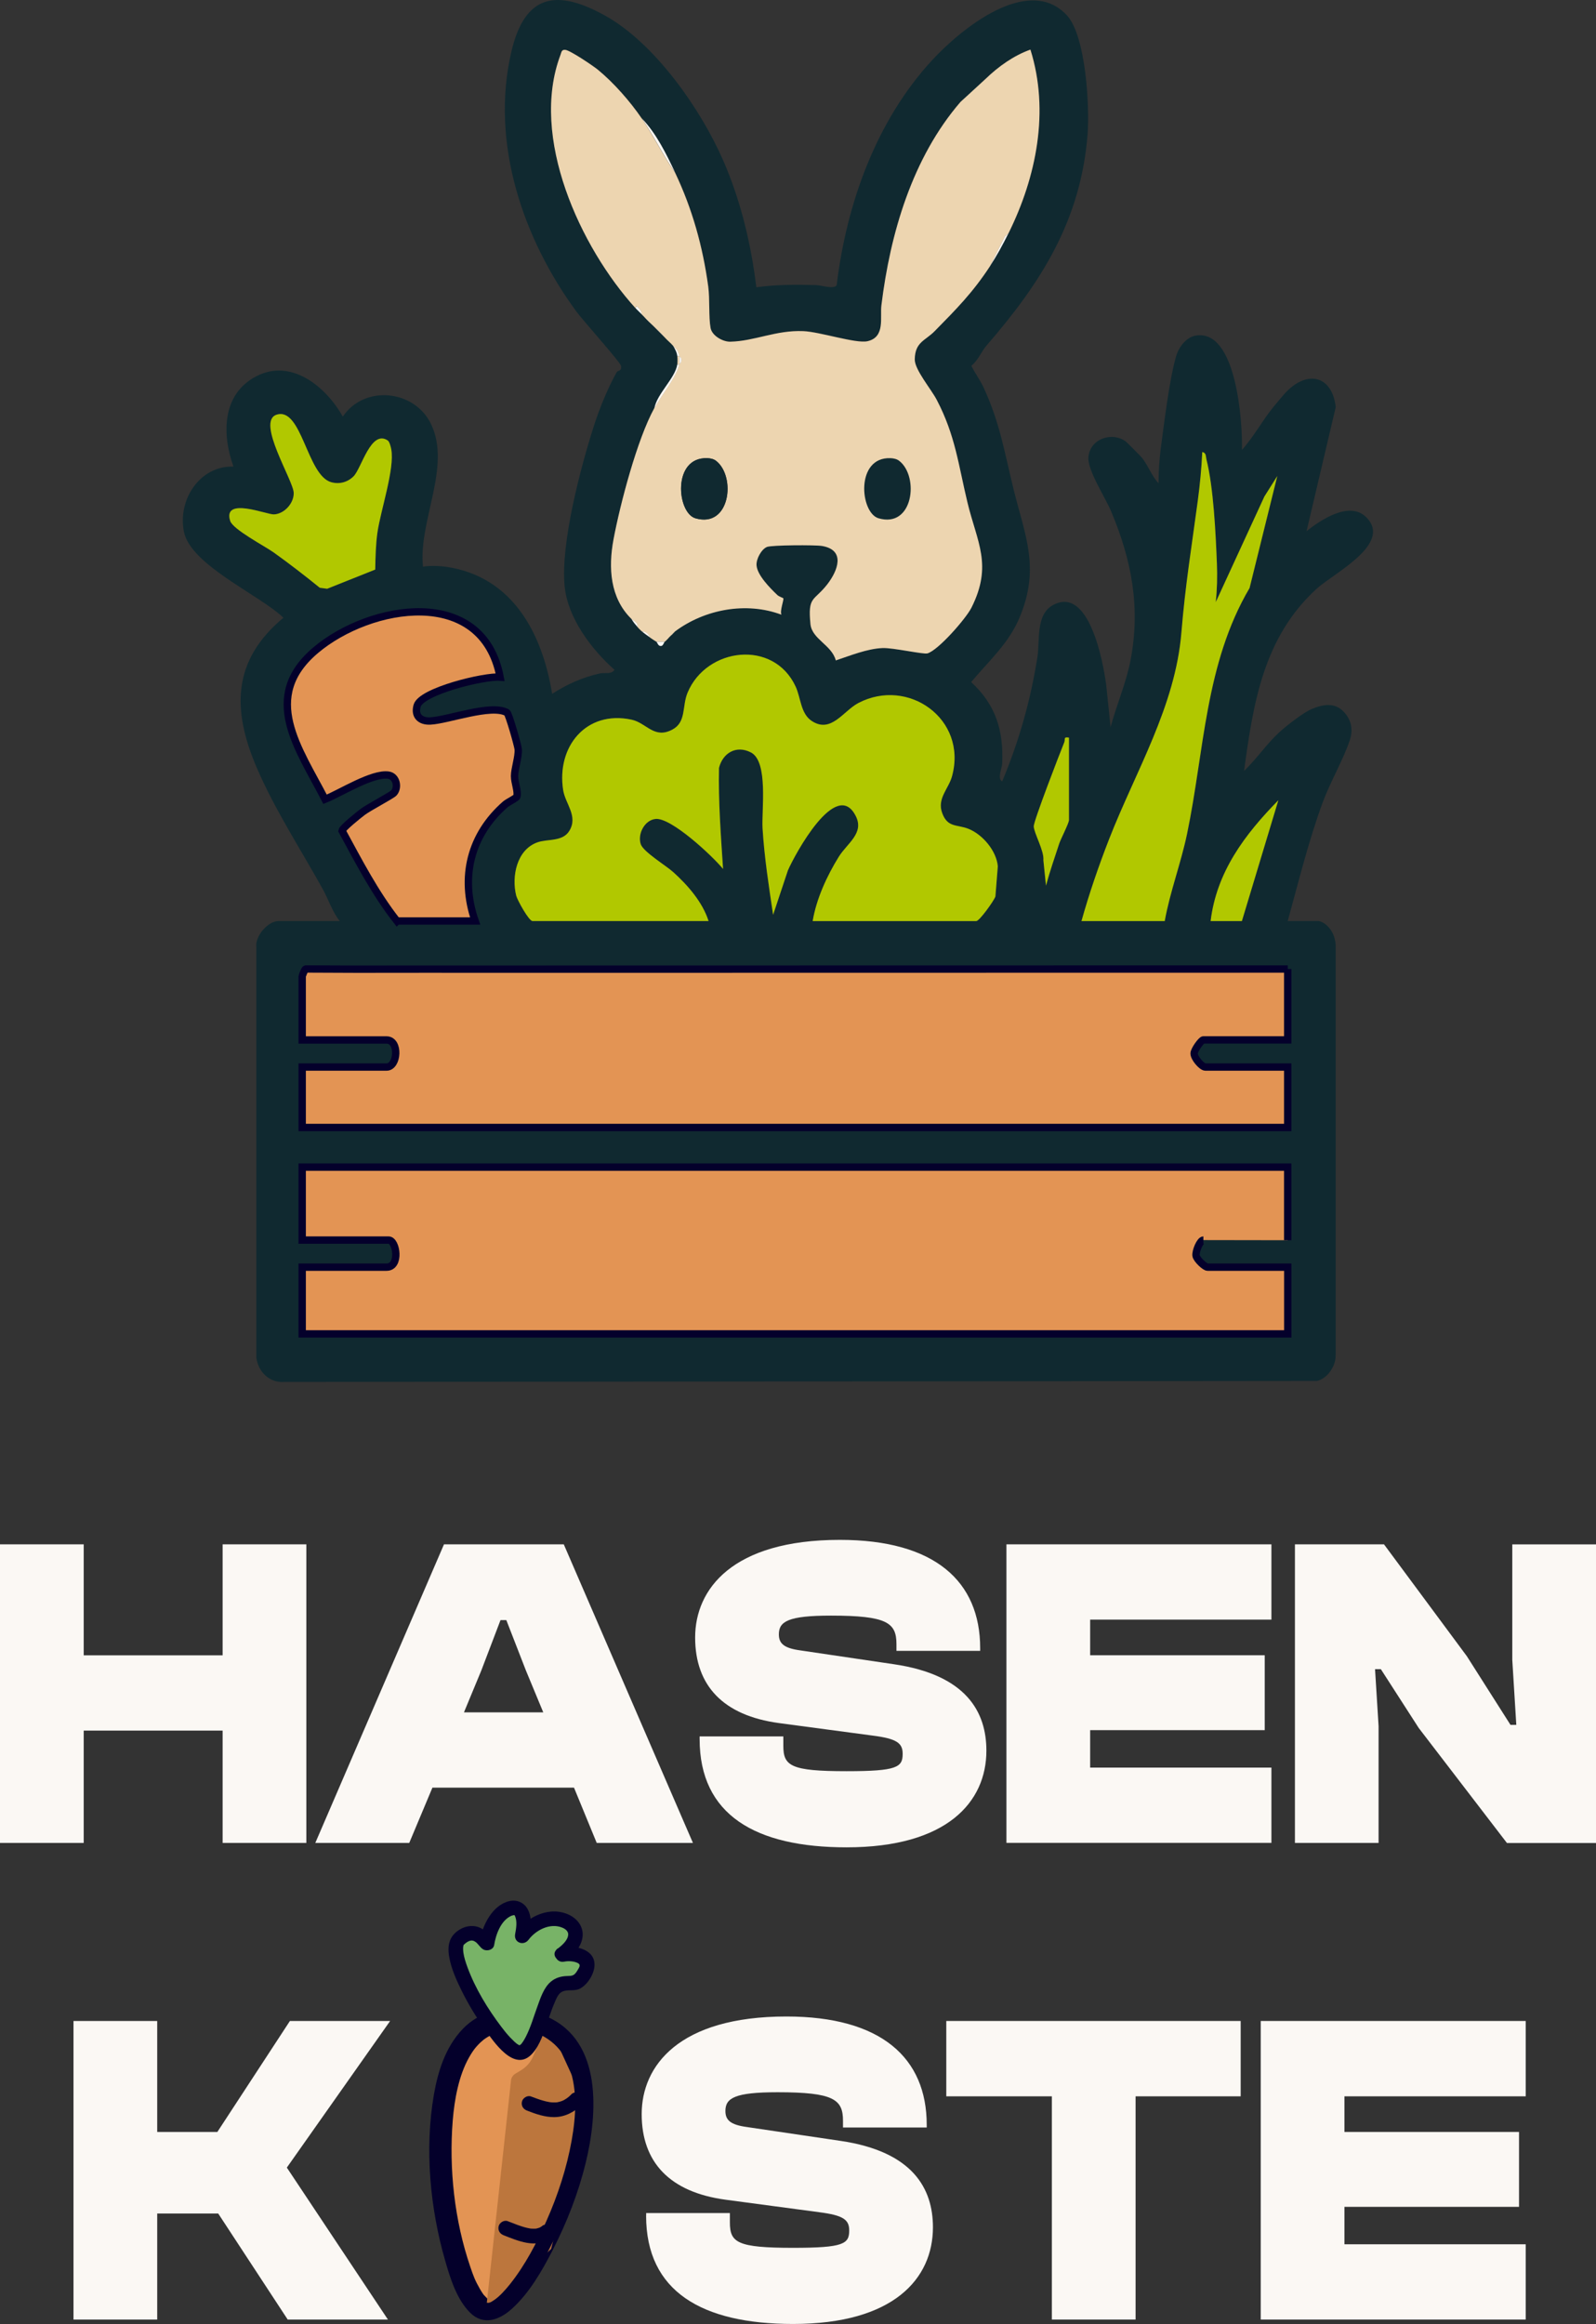
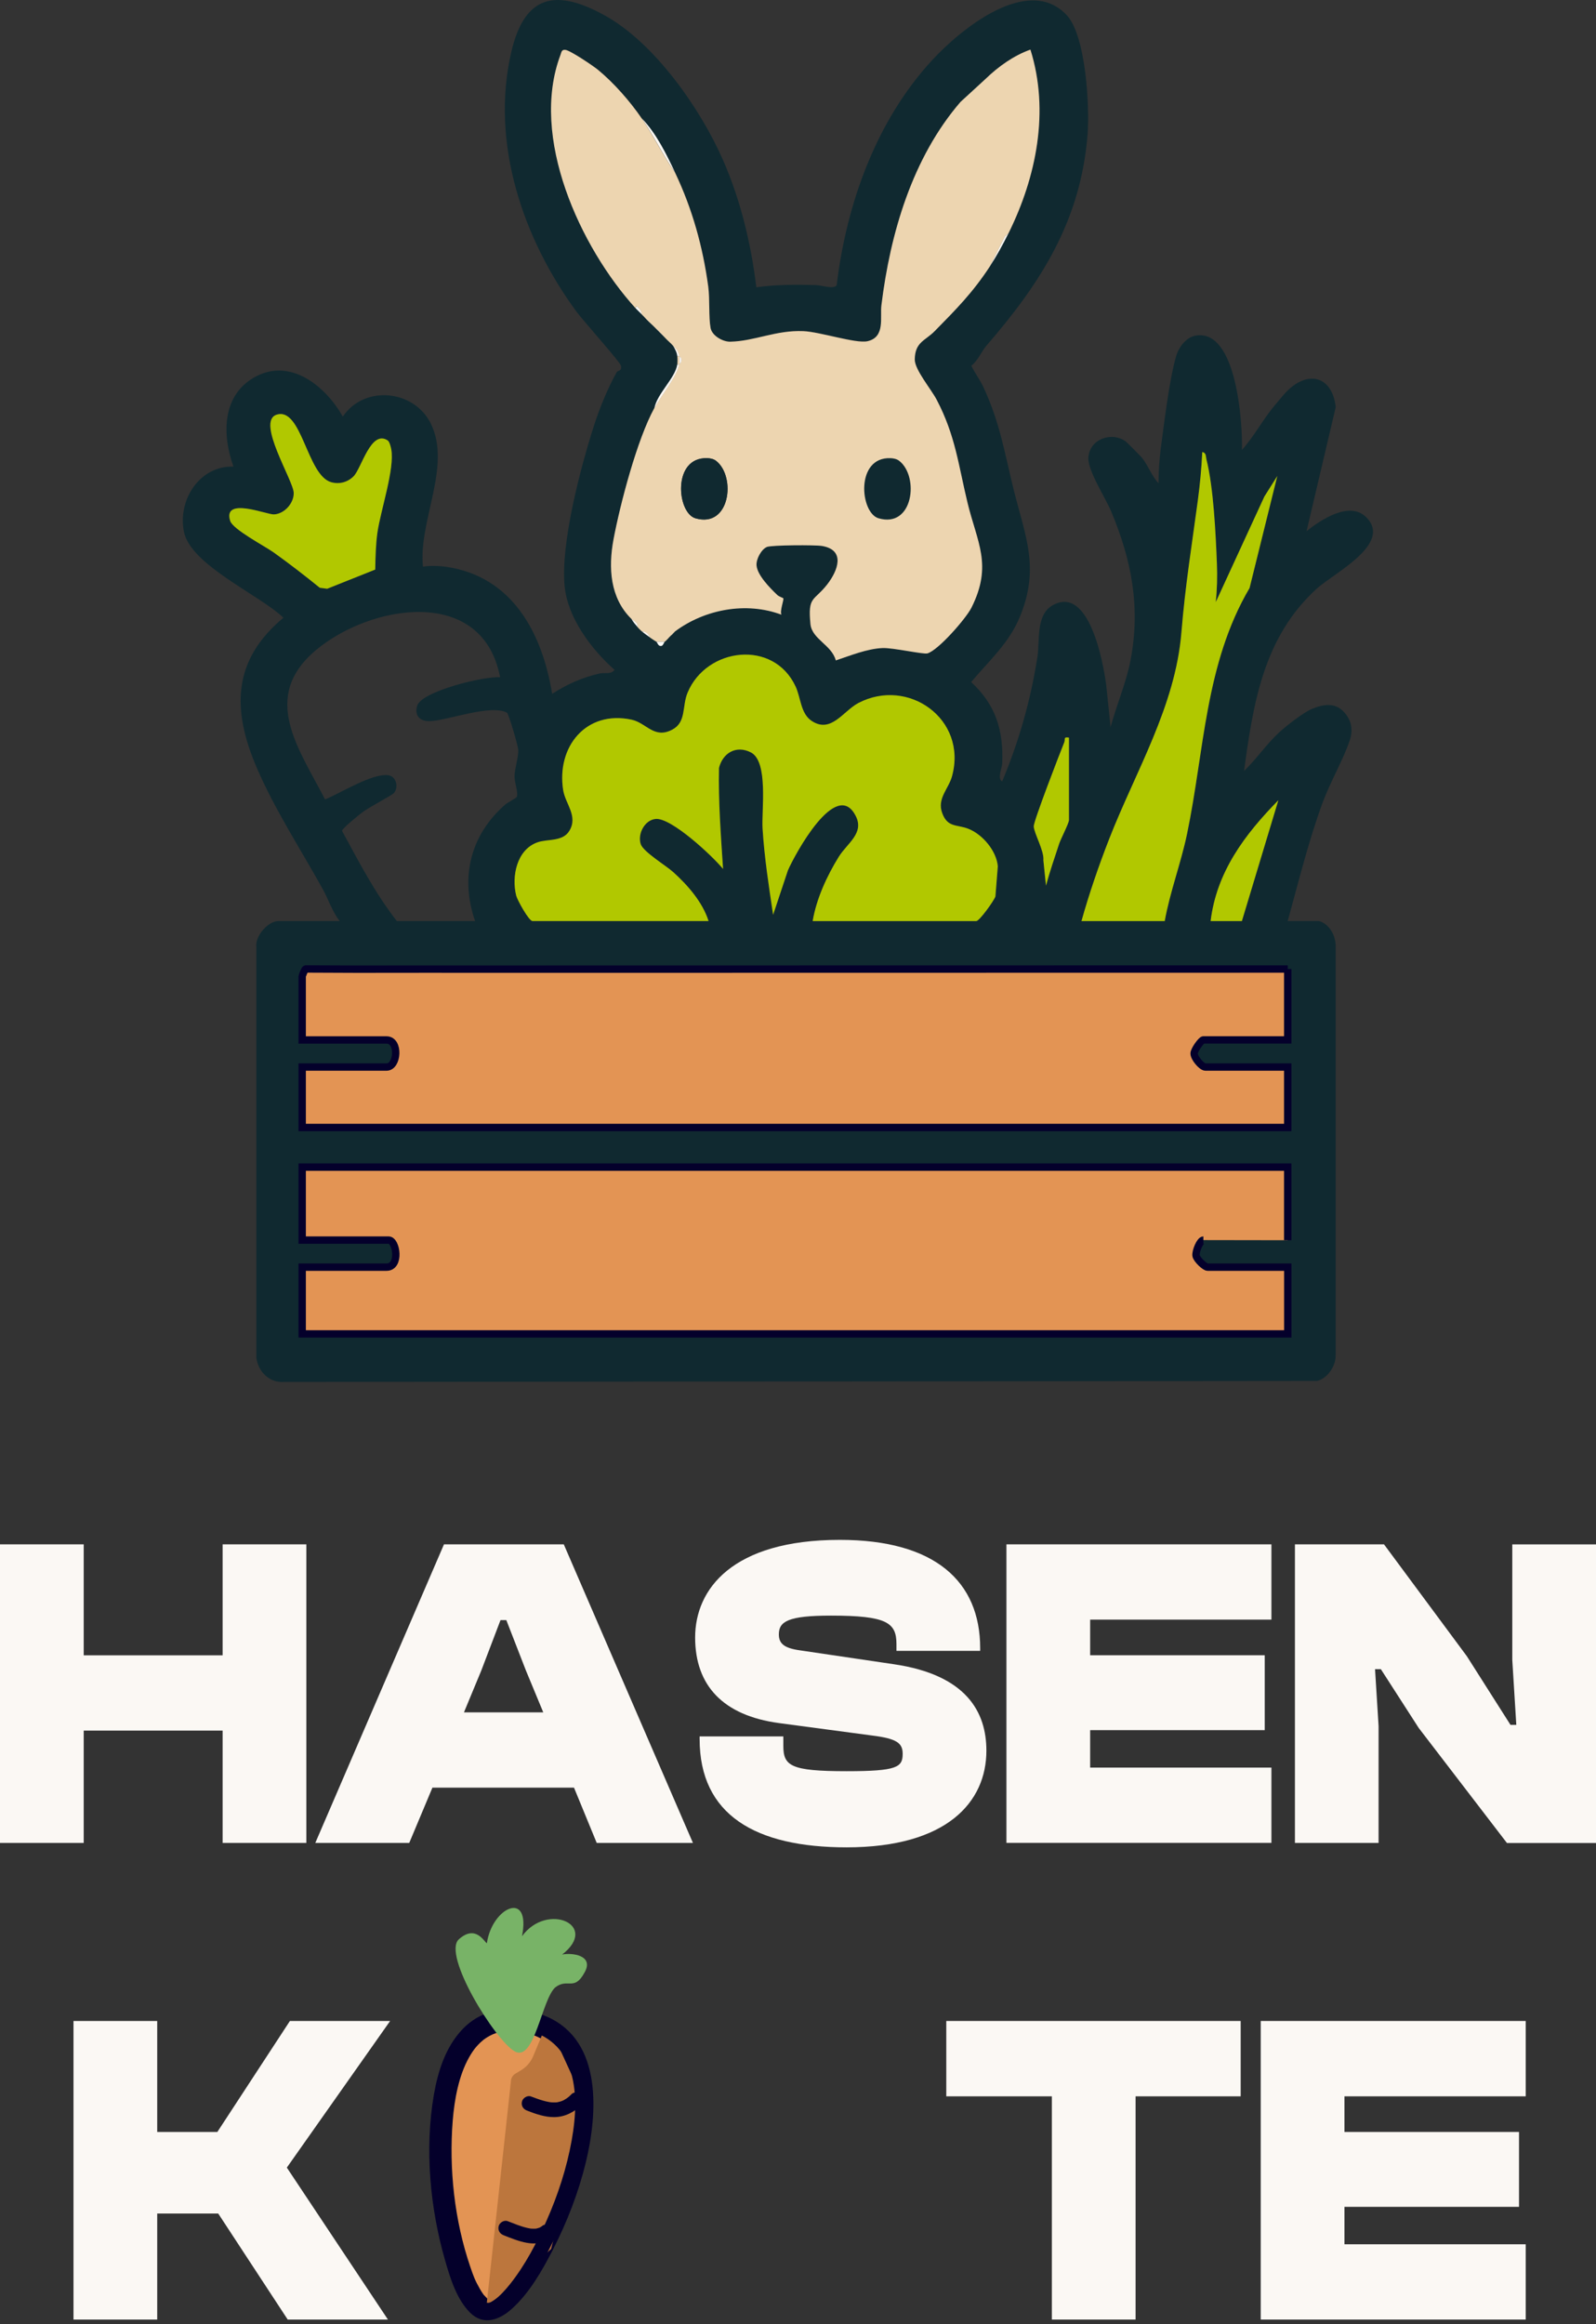
<svg xmlns="http://www.w3.org/2000/svg" id="Ebene_2" data-name="Ebene 2" viewBox="0 0 238.87 347.61">
  <rect x="0" y="0" width="238.87" height="347.61" fill="#333333" stroke="none" />
  <defs>
    <style>
      .cls-1 {
        stroke: #04002b;
        stroke-miterlimit: 10;
        stroke-width: 1.1px;
      }

      .cls-1, .cls-2 {
        fill: #e39454;
      }

      .cls-3 {
        fill: #bc763d;
      }

      .cls-4 {
        fill: #fbf8f4;
      }

      .cls-5 {
        isolation: isolate;
      }

      .cls-6 {
        fill: #b1c800;
      }

      .cls-7 {
        fill: #faf7f2;
      }

      .cls-8 {
        fill: #102930;
      }

      .cls-9 {
        fill: #78b367;
      }

      .cls-10 {
        fill: #edd5b0;
      }

      .cls-11 {
        fill: #04002b;
      }
    </style>
  </defs>
  <g id="Ebene_2-2" data-name="Ebene 2">
    <g id="Layer_2" data-name="Layer 2">
      <g>
        <path class="cls-8" d="M50.85,137.77c-1.11-1.39-1.71-3.28-2.52-4.74-3.25-5.87-7.23-11.97-9.91-18.22-3.72-8.67-3.66-16.04,4-22.41-3.52-3.41-13.87-7.85-14.89-12.86-.97-4.76,2.36-9.91,7.41-9.75-1.74-4.86-1.74-10.86,3.46-13.53s10.36,1.54,12.91,6.05c3.22-4.77,10.72-4.05,13.21,1.13,3.07,6.38-1.94,14.59-1.21,21.32,1.02-.18,2.55-.12,3.55.03,9.87,1.48,14.3,9.94,15.78,18.99,2.2-1.42,4.52-2.46,7.09-3.04.79-.18,1.72.19,2.25-.55-3.44-3.04-7-7.74-7.47-12.48-.64-6.4,2.41-17.92,4.45-24.23.81-2.49,2.06-5.55,3.35-7.82.17-.3.8-.07.62-.98-.1-.51-5.72-6.81-6.64-8.05-7.98-10.85-12.95-25.25-9.75-38.91,2.02-8.65,6.82-9.41,14.1-5.34s14.18,13.77,17.62,21.67c2.61,5.98,4.15,12.44,4.94,18.92,2.92-.41,5.94-.41,8.9-.33.85.02,2.69.67,3.12.03,1.48-12.2,5.9-24.6,14.32-33.7,4.21-4.55,14.32-12.9,20.12-6.7,2.87,3.07,3.43,13.64,3.12,17.77-1,12.95-7.01,22.28-15.13,31.65-.77.89-1.24,2.2-2.27,3.02.57,1.17,1.3,2.08,1.87,3.33,2.42,5.25,3.11,9.71,4.46,15.18,1.72,6.95,3.97,11.66.94,19.02-1.64,3.99-4.6,6.56-7.3,9.78,3.68,3.39,4.86,7.22,4.65,12.2-.03.67-.79,2.26,0,2.65,2.53-6.05,4.24-12.09,5.27-18.59.38-2.44-.26-6.3,2.25-7.73,5.48-3.12,7.59,8.51,8.04,11.86l.66,6.35c.9-3.35,2.31-6.54,2.98-9.97,1.53-7.92.18-15.02-2.92-22.36-.87-2.05-3.51-6.07-3.38-8.01.18-2.73,3.47-3.93,5.59-2.39.14.1,2.27,2.24,2.42,2.43.91,1.12,1.48,2.78,2.49,3.82,0-1.79.12-3.64.36-5.42.49-3.68,1.29-10.28,2.28-13.62.39-1.31,1.49-2.79,2.9-3.04,6.17-1.09,7.06,13.2,6.94,17.09,1.77-1.95,3.02-4.35,4.68-6.38.45-.55,1.46-1.76,1.86-2.19,3.21-3.41,6.95-2.58,7.5,2.16l-4.37,18.57c2.16-1.72,6.44-4.57,8.94-2.08,3.97,3.97-4.87,8.37-7.38,10.65-7.96,7.22-9.54,17.05-10.91,27.29,1.89-1.81,3.35-4.02,5.28-5.79,1.03-.94,3.61-2.97,4.91-3.5,1.67-.68,3.42-.99,4.77.49,1.13,1.23,1.37,2.67.86,4.21-.96,2.89-2.92,6.22-4.07,9.34-2.12,5.78-3.58,11.78-5.22,17.7h4.52c.76,0,2.5,1.13,2.66,3.58v61.46c-.02,1.58-1.23,3.38-2.79,3.75l-154.55.15c-2.22.18-3.89-1.48-4.2-3.59v-61.45c-.23-1.63,1.75-3.89,3.28-3.89h9.2ZM146.89,12.41c-1.04,2.24-2.18,1.73-3.12,2.81-7.21,8.35-10.52,19.66-11.84,30.41-.23,1.84.61,4.79-2.1,5.39-1.73.38-7.09-1.41-9.59-1.51-4.13-.16-7.23,1.49-10.94,1.58-1.1.03-2.72-.88-2.94-2.05-.31-1.61-.1-4.32-.35-6.2-.81-5.97-2.38-11.63-4.96-17.03-1.35-2.83-2.8-5.84-4.99-8.11-1.73-2.54-4.22-5.36-6.58-7.3-.73-.6-4.15-2.89-4.86-2.96-.58-.05-.58.35-.72.74-4.66,12.31,2.95,28.77,11.22,37.89.27.3.63.6.94.94.1.11.21.2.31.31l3.12,3.12c.4.45.98.93,1.25,1.25.26.5.56.98.62,1.56.04.33.05.93,0,1.25-.33,2.09-3.02,4.34-3.43,6.55-2.53,4.61-5.1,14.3-6.1,19.63-.79,4.23-.52,8.74,2.67,11.87.25.47.58.86.94,1.25.23.25.37.39.62.62.42.39.8.61,1.25.94.39.28.56.38.94.62.14.09.23.73.76.62.28-.09.35-.52.48-.62.41-.34.69-.74.94-.94.27-.22.5-.53.62-.62,4.45-3.32,10.66-4.46,15.9-2.49-.26-.56.4-2.26.29-2.45-.03-.05-.65-.25-.91-.5-1.06-1.01-2.99-2.95-3.1-4.42-.07-.95.73-2.41,1.55-2.76.69-.29,7.23-.31,8.24-.15,3.57.59,2.39,3.69.79,5.75-2.01,2.57-2.93,1.71-2.51,5.95.23,2.26,3.21,3.13,3.79,5.42,2.18-.72,4.67-1.76,7-1.85,1.5-.06,6.12.97,6.71.8,1.62-.45,5.78-5.22,6.59-6.83,3.21-6.4.83-9.8-.59-15.73s-1.8-10.02-4.6-15.36c-.84-1.6-3.32-4.52-3.29-6.06.05-2.61,1.57-2.78,2.98-4.22,3.21-3.26,5.7-5.76,8.26-9.68,1.06-1.62,1.95-3.26,2.81-4.99,4.15-8.4,6.16-18.25,3.27-27.45-2.52.9-4.78,2.54-6.7,4.37M52.92,71.24c-.89.9-2.11,1.22-3.33.89-3.65-.99-4.42-11.34-8.2-10.1-3.09,1.01,2.52,9.81,2.57,11.69.04,1.55-1.41,3.17-2.97,3.22-1.08.04-7.68-2.68-6.54.97.4,1.28,5.17,3.76,6.51,4.72,2.36,1.68,4.65,3.45,6.9,5.28l1.11.15,7.19-2.87c.03-1.75.08-3.82.33-5.54.48-3.34,2.61-9.54,2.07-12.44-.07-.36-.26-1.15-.53-1.33-2.52-1.66-3.92,4.16-5.11,5.36ZM161.86,137.77h12.47c.8-4.42,2.42-8.64,3.34-13.03,2.6-12.44,2.68-25.46,9.36-36.79l4.15-16.75-1.93,3.06-7.28,15.8c.2-1.89.25-3.87.17-5.78-.18-4.48-.51-11.35-1.57-15.58-.11-.43,0-.97-.62-1.09-.11,2.43-.35,4.88-.67,7.28-.94,6.95-1.88,12.62-2.45,19.69-.9,11.08-6.88,20.82-10.83,30.95-1.56,4-2.97,8.1-4.13,12.24h0ZM59.42,137.77h11.69c-2.28-6.55-.69-12.91,4.53-17.45.39-.34,1.66-.93,1.72-1.16.2-.81-.36-2.08-.35-3.05,0-1.16.63-2.87.55-4.01-.04-.56-1.41-5.35-1.69-5.5-2.37-1.31-8.83,1.14-11.48,1.26-1.48.07-2.39-.76-1.96-2.28.62-2.18,10.08-4.48,12.42-4.28-2.63-13.79-19.45-10.89-27.59-4.04-8.33,7.02-2.55,14.68,1.39,22.31,2.28-.91,7.1-3.98,9.5-3.61,1.2.19,1.52,1.85.8,2.66-.31.35-3.76,2.15-4.65,2.83-.54.41-3.04,2.4-3.11,2.82,2.52,4.63,4.96,9.36,8.23,13.52v-.02ZM149.34,129.59c-.2-2.31-2.28-4.77-4.41-5.61-1.71-.67-3.06-.05-3.91-2.34s.96-3.61,1.48-5.56c2.29-8.53-6.59-14.8-14.03-10.91-2.27,1.19-4.08,4.62-7,2.67-1.63-1.09-1.6-3.43-2.38-5.11-3.29-7.14-13.36-5.88-16.18.89-.85,2.03-.16,4.39-2.27,5.52-2.75,1.47-3.87-1-6.12-1.48-6.8-1.46-11.26,4.04-10.23,10.55.33,2.06,2.25,3.87.93,6.07-1.01,1.68-3.26,1.18-4.81,1.74-3.08,1.11-3.87,5.08-3.15,7.96.17.69,1.89,3.8,2.44,3.8h26.35c-.9-2.83-3.12-5.37-5.3-7.33-1.1-1-4.5-3.04-4.86-4.19-.47-1.52.58-3.59,2.23-3.75,2.33-.23,8.53,5.56,10.1,7.48-.33-5.03-.71-10.06-.61-15.11.55-2.25,2.59-3.44,4.78-2.32,2.64,1.36,1.58,8.64,1.74,11.36.26,4.33.93,8.65,1.58,12.93l2.22-6.66c1.02-2.33,7.27-13.95,10.17-8.08,1.26,2.55-1.31,4.03-2.55,6.04-1.77,2.85-3.37,6.32-3.92,9.64h24.48c.47,0,2.63-3,2.87-3.68M159.99,110.33c-.89-.15-.51.21-.7.69-.64,1.6-4.58,11.78-4.57,12.57.02,1.01,1.58,3.66,1.44,5.07l.39,3.81c.56-2.12,1.29-4.21,1.98-6.29.23-.7,1.46-3.05,1.46-3.53v-12.32ZM185.87,137.77l5.46-18.08c-5.03,5.13-9.25,10.72-10.14,18.08h4.68ZM192.73,144.94l-120.23.02c-5.32,0-10.87-.03-16.19,0-3.53.02-7.05-.03-10.58-.03-.14.04-.51,1.03-.51,1.11v9.51h12.63c1.96,0,1.69,4.05,0,4.05h-12.63v9.04h147.5v-9.04h-12.32c-.55,0-1.69-1.35-1.69-2.03,0-.52,1.09-2.03,1.38-2.03h12.63v-10.6h0ZM192.73,174.57H45.23v10.91h12.94c1.18,0,1.79,4.05-.31,4.05h-12.63v9.98h147.5v-9.98h-12.01c-.4,0-1.64-1.17-1.72-1.73-.09-.64.6-2.32,1.1-2.32h12.34c.12-.32.28-.68.28-.78v-10.13h0Z" />
        <path class="cls-1" d="M180.11,185.48c-.5,0-1.19,1.68-1.1,2.32.08.56,1.32,1.73,1.72,1.73h12.01v9.98H45.23v-9.98h12.63c2.1,0,1.49-4.05.31-4.05h-12.94v-10.91h147.5v10.93" />
        <path class="cls-1" d="M192.73,144.94v10.6h-12.63c-.29,0-1.38,1.5-1.38,2.03,0,.68,1.14,2.03,1.69,2.03h12.32v9.04H45.23v-9.04h12.63c1.69,0,1.96-4.05,0-4.05h-12.63v-9.51c0-.08.37-1.07.51-1.11,3.52,0,7.05.05,10.58.03,5.31-.02,10.87,0,16.19,0l120.23-.02h-.01Z" />
        <path class="cls-10" d="M147.52,11.79c1.91-1.84,4.18-3.47,6.7-4.37,2.89,9.2.89,19.05-3.27,27.45l-.56.52-2.24,4.46c-2.56,3.91-5.04,6.41-8.26,9.68-1.41,1.44-2.94,1.61-2.98,4.22-.03,1.54,2.46,4.46,3.29,6.06,2.79,5.33,3.24,9.72,4.6,15.36,1.43,5.93,3.81,9.33.59,15.73-.81,1.61-4.97,6.38-6.59,6.83-.59.17-5.21-.87-6.71-.8-2.33.1-4.82,1.13-7,1.85-.58-2.29-3.56-3.17-3.79-5.42-.42-4.24.5-3.38,2.51-5.95,1.6-2.06,2.78-5.15-.79-5.75-1.01-.17-7.55-.14-8.24.15-.83.35-1.63,1.81-1.55,2.76.11,1.47,2.04,3.41,3.1,4.42.26.25.88.44.91.5.11.19-.55,1.89-.29,2.45-5.25-1.97-11.45-.82-15.9,2.49l-.62.62c-.24.19-.52.6-.94.94h-1.25c-.37-.24-.54-.34-.94-.62-.24-.54-.63-.91-1.25-.94-.25-.23-.39-.37-.62-.62.05-.79-.58-.9-.94-1.25-3.19-3.13-3.46-7.64-2.67-11.87,1-5.34,3.56-15.02,6.1-19.63,1.09-1.99,3.21-4.48,3.74-6.55.03-.13.36-.27.32-.75-.02-.29-.3-.42-.32-.5-.31-1.09-.36-.86-.94-1.56-.26-.32-.85-.8-1.25-1.25-1-1.11-2.13-2.05-3.12-3.12-.1-.11-.21-.2-.31-.31-.02-.56-.37-.91-.78-1.24l-.15.31c-8.27-9.11-15.88-25.58-11.22-37.89.15-.39.14-.8.72-.74.71.06,4.12,2.36,4.86,2.96,2.36,1.93,4.85,4.76,6.58,7.3,1.73,2.54,3.17,5.51,4.99,8.11,2.57,5.4,4.15,11.06,4.96,17.03.25,1.88.05,4.59.35,6.2.22,1.17,1.84,2.07,2.94,2.05,3.71-.09,6.81-1.75,10.94-1.58,2.5.1,7.85,1.89,9.59,1.51,2.71-.6,1.87-3.55,2.1-5.39,1.32-10.75,4.63-22.06,11.84-30.41M107.2,68.95c-.37-.3-.86-.4-1.32-.42-5.3-.22-4.59,8.17-1.8,8.99,5.2,1.52,6.1-6.21,3.12-8.57Z" />
        <path class="cls-10" d="M101.68,54.51h-.31c.05-.31.04-.92,0-1.25h.31v1.25Z" />
        <path class="cls-6" d="M148.98,134.09c-.24.68-2.4,3.68-2.87,3.68h-24.48c.55-3.32,2.15-6.8,3.92-9.64,1.25-2,3.81-3.49,2.55-6.04-2.9-5.87-9.15,5.75-10.17,8.08l-2.22,6.66c-.64-4.28-1.31-8.6-1.58-12.93-.16-2.71.9-9.99-1.74-11.36-2.19-1.13-4.22.07-4.78,2.32-.11,5.04.28,10.08.61,15.11-1.57-1.93-7.77-7.72-10.1-7.48-1.65.17-2.71,2.23-2.23,3.75.36,1.16,3.76,3.2,4.86,4.19,2.18,1.96,4.4,4.5,5.3,7.33h-26.35c-.54,0-2.26-3.11-2.44-3.8-.72-2.88.08-6.85,3.15-7.96,1.55-.56,3.8-.06,4.81-1.74,1.33-2.2-.6-4.02-.93-6.07-1.03-6.51,3.44-12,10.23-10.55,2.25.48,3.38,2.95,6.12,1.48,2.11-1.13,1.42-3.49,2.27-5.52,2.82-6.77,12.89-8.03,16.18-.89.77,1.68.74,4.02,2.38,5.11,2.92,1.95,4.73-1.48,7-2.67,7.44-3.89,16.33,2.38,14.03,10.91-.52,1.95-2.29,3.36-1.48,5.56s2.2,1.67,3.91,2.34c2.13.84,4.21,3.3,4.41,5.61" />
-         <path class="cls-1" d="M59.42,137.77c-3.27-4.16-5.71-8.89-8.23-13.52.07-.42,2.57-2.42,3.11-2.82.89-.67,4.34-2.48,4.65-2.83.72-.81.4-2.47-.8-2.66-2.4-.37-7.22,2.7-9.5,3.61-3.94-7.63-9.72-15.29-1.39-22.31,8.13-6.85,24.96-9.75,27.59,4.04-2.34-.2-11.8,2.1-12.42,4.28-.43,1.52.49,2.35,1.96,2.28,2.64-.12,9.11-2.58,11.48-1.26.28.15,1.65,4.94,1.69,5.5.08,1.14-.54,2.86-.55,4.01,0,.97.55,2.24.35,3.05-.06.23-1.33.83-1.72,1.16-5.21,4.54-6.81,10.91-4.53,17.45h-11.69v.02Z" />
        <path class="cls-6" d="M161.86,137.77c1.16-4.14,2.57-8.24,4.13-12.24,3.95-10.13,9.93-19.87,10.83-30.95.58-7.07,1.52-12.74,2.45-19.69.32-2.4.56-4.86.67-7.28.62.12.51.66.62,1.09,1.07,4.23,1.39,11.1,1.57,15.58.08,1.9.03,3.89-.17,5.78l7.28-15.8,1.93-3.06-4.15,16.75c-6.68,11.33-6.76,24.36-9.36,36.79-.92,4.39-2.54,8.61-3.34,13.03h-12.47,0Z" />
        <path class="cls-6" d="M52.92,71.24c1.19-1.2,2.59-7.03,5.11-5.36.27.18.47.98.53,1.33.54,2.89-1.59,9.1-2.07,12.44-.25,1.72-.3,3.79-.33,5.54l-7.19,2.87-1.11-.15c-2.25-1.82-4.54-3.59-6.9-5.28-1.35-.96-6.11-3.44-6.51-4.72-1.14-3.65,5.46-.93,6.54-.97,1.56-.06,3.01-1.68,2.97-3.22-.05-1.88-5.66-10.68-2.57-11.69,3.78-1.23,4.55,9.12,8.2,10.1,1.22.33,2.44,0,3.33-.89Z" />
        <path class="cls-6" d="M185.87,137.77h-4.68c.89-7.36,5.11-12.95,10.14-18.08l-5.46,18.08Z" />
        <path class="cls-6" d="M159.99,110.33v12.32c0,.48-1.23,2.83-1.46,3.53-.68,2.08-1.41,4.17-1.98,6.29l-.39-3.81c.14-1.41-1.42-4.06-1.44-5.07-.02-.79,3.92-10.98,4.57-12.57.19-.47-.18-.84.7-.69Z" />
        <path class="cls-7" d="M97.94,61.06c.41-2.21,3.1-4.46,3.43-6.55h.31c-.53,2.07-2.65,4.56-3.74,6.55Z" />
        <path class="cls-7" d="M101.68,54.51v-1.25c.02.08.3.21.32.5.04.48-.29.62-.32.75Z" />
        <path class="cls-7" d="M101.68,53.26h-.31c-.06-.58-.36-1.06-.62-1.56.58.7.62.47.94,1.56h-.01Z" />
        <path class="cls-7" d="M99.49,95.99c-.13.1-.21.53-.48.62-.53.11-.62-.53-.76-.62h1.25,0Z" />
        <path class="cls-7" d="M101.05,25.82c-1.82-2.59-3.2-5.49-4.99-8.11,2.19,2.27,3.64,5.28,4.99,8.11Z" />
-         <path class="cls-7" d="M150.95,34.86c-.86,1.73-1.75,3.37-2.81,4.99l2.24-4.46.56-.52h0Z" />
+         <path class="cls-7" d="M150.95,34.86c-.86,1.73-1.75,3.37-2.81,4.99l2.24-4.46.56-.52h0" />
        <path class="cls-7" d="M97.31,95.36c-.44-.32-.82-.55-1.25-.94.62.02,1.01.39,1.25.94Z" />
        <path class="cls-7" d="M95.44,93.8c-.35-.39-.69-.78-.94-1.25.36.35.99.46.94,1.25Z" />
        <path class="cls-7" d="M96.06,47.03c-.31-.33-.67-.64-.94-.94l.15-.31c.41.33.76.68.78,1.24h.01Z" />
        <path class="cls-7" d="M99.49,50.46l-3.12-3.12c.98,1.07,2.12,2.01,3.12,3.12Z" />
        <path class="cls-7" d="M100.43,95.05l.62-.62c-.12.09-.35.41-.62.62Z" />
        <path class="cls-8" d="M107.2,68.95c2.98,2.36,2.08,10.09-3.12,8.57-2.79-.82-3.49-9.21,1.8-8.99.46.02.95.12,1.32.42Z" />
        <path class="cls-8" d="M134.61,68.95c2.98,2.36,2.08,10.09-3.12,8.57-2.79-.82-3.49-9.21,1.8-8.99.46.02.95.12,1.32.42h0Z" />
      </g>
      <g class="cls-5">
        <g class="cls-5">
          <path class="cls-4" d="M0,275.65v-44.66h12.53v16.6h20.79v-16.6h12.53v44.66h-12.53v-16.8H12.53v16.8H0Z" />
          <path class="cls-4" d="M47.19,275.65l19.26-44.66h17.93l19.33,44.66h-14.4l-3.4-8.27h-21.19l-3.47,8.27h-14.06ZM69.45,256.12h11.86l-2.6-6.27-2.93-7.53h-.87l-2.87,7.53-2.6,6.27Z" />
          <path class="cls-4" d="M104.71,260.12v-.4h12.53v1.4c0,3,1.07,3.8,9.46,3.8,7.6,0,8.4-.6,8.4-2.6,0-1.6-.87-2.27-4.53-2.73l-14-1.87c-8.33-1.13-12.53-5.6-12.53-12.8s5.53-14.6,21.66-14.6c14.2,0,21,6.2,21,16.2v.4h-12.53v-1c0-3.2-1.4-4.27-9.8-4.27-6.4,0-7.8.87-7.8,2.8,0,1.4.8,2.07,3.2,2.4l14,2.07c10.93,1.6,13.86,7.2,13.86,12.93,0,7.66-5.87,14.46-20.93,14.46-13.66,0-21.99-4.87-21.99-16.2Z" />
          <path class="cls-4" d="M150.63,275.65v-44.66h39.66v11.26h-27.13v5.33h26.13v11.2h-26.13v5.6h27.13v11.26h-39.66Z" />
          <path class="cls-4" d="M193.81,275.65v-44.66h13.33l12.4,16.73,6.53,10.27h.87l-.6-9.73v-17.26h12.53v44.66h-13.33l-13.2-17.2-5.67-8.8h-.87l.53,8.53v17.46h-12.53Z" />
        </g>
        <g class="cls-5">
          <path class="cls-4" d="M11,346.94v-44.66h12.53v16.6h9l10.86-16.6h15l-15.46,21.93,15.13,22.73h-15l-10.4-15.86h-9.13v15.86h-12.53Z" />
-           <path class="cls-4" d="M96.71,331.41v-.4h12.53v1.4c0,3,1.07,3.8,9.46,3.8,7.6,0,8.4-.6,8.4-2.6,0-1.6-.87-2.27-4.53-2.73l-14-1.87c-8.33-1.13-12.53-5.6-12.53-12.8s5.53-14.6,21.66-14.6c14.2,0,21,6.2,21,16.2v.4h-12.53v-1c0-3.2-1.4-4.27-9.8-4.27-6.4,0-7.8.87-7.8,2.8,0,1.4.8,2.07,3.2,2.4l14,2.07c10.93,1.6,13.86,7.2,13.86,12.93,0,7.67-5.87,14.46-20.93,14.46-13.66,0-22-4.87-22-16.2Z" />
          <path class="cls-4" d="M157.43,346.94v-33.39h-15.8v-11.27h44.06v11.27h-15.73v33.39h-12.53Z" />
          <path class="cls-4" d="M188.69,346.94v-44.66h39.66v11.27h-27.13v5.33h26.13v11.2h-26.13v5.6h27.13v11.26h-39.66Z" />
        </g>
      </g>
      <g>
        <g>
          <path class="cls-2" d="M78.48,302.31c-19.47-3.57-12,42.24-5.73,43.14,6.27.9,25.49-39.52,5.73-43.14Z" />
          <path class="cls-11" d="M78.92,300.72c-3.56-.63-7.12.08-9.68,2.77s-3.69,6.3-4.3,9.8c-1.4,8.12-.59,16.96,1.69,24.85.76,2.64,1.72,5.76,3.72,7.76s4.4,1.11,6.26-.57c2.63-2.37,4.53-5.71,6.13-8.82,2.12-4.13,3.83-8.53,4.93-13.05,1.76-7.24,2.53-18.07-5.67-21.76-.99-.45-2.01-.77-3.07-.98-2.08-.4-2.96,2.78-.88,3.18,3.24.62,5.6,2.43,6.64,5.33,1.21,3.36,1,7.14.36,10.69-.73,4.1-2.04,8.12-3.72,11.93-.8,1.8-1.69,3.57-2.67,5.28-.77,1.33-1.83,2.98-2.63,3.97-.43.53-.87,1.05-1.36,1.53-.2.2-.41.39-.62.58-.05.04-.34.27-.16.13s-.19.13-.24.16c-.17.1-.34.2-.52.29.36-.19,0,.03-.25.05-.07,0,.45-.02.1-.02-.3,0,.09-.03.16.03-.02-.02-.16-.05-.19-.05-.06,0-.55-.23.2.09-.01,0-.13-.06-.13-.06,0,0-.18-.1-.19-.12-.17-.18.31.3.05.03-.14-.14-.28-.28-.41-.42-.23-.24,0,0-.03-.02-.06-.09-.13-.17-.19-.26-.15-.23-.3-.46-.43-.69-.73-1.27-.98-1.96-1.44-3.32-2.36-6.91-3.2-14.61-2.62-21.87.26-3.19.91-6.7,2.42-9.39.37-.66.74-1.21,1.08-1.6.2-.23.42-.46.64-.67.27-.25.56-.48.6-.51,1.15-.8,2.19-1.14,3.42-1.2.75-.04,1.53.02,2.12.13,2.08.37,2.97-2.81.88-3.18v-.02Z" />
        </g>
        <path class="cls-3" d="M76.48,311.21l-3.73,34.24,9.73-9.07,5.39-21.02-5.93-12.93-2.13,5.1c-.37.89-1.01,1.63-1.84,2.13l-.83.5c-.38.23-.62.61-.67,1.05h.01Z" />
        <path class="cls-11" d="M78.77,301.33c-3.37-.59-6.73.08-9.15,2.62s-3.57,6.15-4.16,9.56c-1.39,8.02-.56,16.76,1.69,24.56.74,2.54,1.65,5.59,3.57,7.52,1.77,1.77,3.84.91,5.48-.57,2.6-2.34,4.47-5.63,6.05-8.71,2.1-4.09,3.78-8.44,4.87-12.92,1.71-7.02,2.53-17.54-5.42-21.14-.94-.43-1.92-.73-2.94-.92-1.38-.27-1.98,1.85-.58,2.12,3.27.63,5.88,2.52,7.02,5.71,1.25,3.48,1,7.4.36,10.98-.74,4.15-2.07,8.21-3.78,12.06-1.45,3.27-3.16,6.55-5.39,9.37-.72.91-1.64,1.94-2.49,2.49-.46.29-.44.31-.9.4.26-.05-.37-.06-.03,0-.35-.07-.05.02-.24-.08-.26-.13-.18-.11-.25-.17-.15-.13-.28-.27-.41-.42-.16-.18-.5-.69-.73-1.09-.63-1.09-1.09-2.26-1.5-3.45-2.37-6.94-3.22-14.72-2.64-22.02.42-5.24,2.08-13.6,8.71-13.93.76-.04,1.52.02,2.27.15,1.38.24,1.98-1.88.58-2.12h.01Z" />
        <path class="cls-11" d="M85.5,313.27c-.24.24-.48.45-.66.57-.14.09-.28.18-.42.26-.06.03-.38.18-.21.11-.26.1-.53.18-.8.23-.1.02-.2.02-.04,0-.06,0-.13.01-.19.02h-.43c-.13,0-.26-.01-.39-.03-.02,0-.23-.03-.1-.01.15.02-.12-.02-.15-.03-.28-.05-.57-.12-.84-.2-.61-.17-1.2-.4-1.8-.62-.54-.21-1.23.23-1.35.77-.14.63.19,1.13.77,1.35,1.29.5,2.65.98,4.05.97,1.59-.01,2.99-.73,4.11-1.84.42-.42.42-1.14,0-1.56s-1.13-.42-1.56,0h.01Z" />
        <path class="cls-11" d="M81.18,332.92c-.1.07-.19.14-.3.2-.05.03-.1.06-.15.08-.23.13.13-.03-.01,0-.11.03-.22.07-.33.1-.06.01-.11.02-.17.04-.15.04.19-.01.04,0-.25.01-.5.02-.75,0-.06,0-.12-.01-.18-.02.09,0,.14.02.02,0-.14-.02-.27-.05-.41-.08-1.02-.23-1.99-.65-2.96-1.02-.54-.21-1.23.23-1.35.77-.14.63.19,1.13.77,1.35,2.1.82,4.83,2.02,6.9.47.46-.34.74-.97.39-1.51-.29-.45-1.01-.76-1.51-.39h0Z" />
        <g>
          <path class="cls-9" d="M84.12,292.36c5.68-4.42-2.23-7.92-5.99-2.76,1.37-6.97-4.48-4.38-5.26,1.05-.38-.15-1.65-2.86-4.19-.59s5.41,15.12,8.36,16.77c2.95,1.65,4.02-7.71,6.06-9.57,1.89-1.47,2.84.66,4.41-2.27,1.42-2.54-1.94-2.96-3.39-2.64h0Z" />
-           <path class="cls-11" d="M84.9,293.13c1.16-.93,2.31-2.22,2.31-3.8,0-1.26-.83-2.32-1.92-2.87-2.94-1.47-6.29.16-8.11,2.58l2.01.85c.26-1.4.5-3.05-.23-4.36-.55-.99-1.64-1.43-2.72-1.18-2.56.59-4.06,3.65-4.43,6.01l1.62-.66c.27.15.05.04-.04-.08-.09-.11-.18-.22-.28-.32-.3-.32-.64-.63-1.03-.84-1.03-.58-2.22-.47-3.22.11-1.6.94-1.93,2.35-1.64,4.07.31,1.85,1.14,3.64,1.97,5.31.96,1.91,2.07,3.74,3.31,5.48,1.37,1.93,4.48,6.65,7.14,3.76,1.26-1.37,1.81-3.39,2.42-5.11.3-.85.58-1.71.94-2.53.28-.65.55-1.39,1.18-1.67.85-.38,1.81.02,2.68-.47,1.12-.62,2.1-2.21,2.12-3.49.04-2.55-3.23-3.01-5.13-2.63-1.39.28-.8,2.4.58,2.12.59-.12,1.31-.09,1.88.13.69.26.46.61.11,1.19-.48.79-.73.81-1.56.83-.88.02-1.72.26-2.4.83-1.08.9-1.57,2.46-2.03,3.73-.55,1.5-.99,3.07-1.72,4.5-.21.42-.58,1.03-.79,1.19-.15.12-.15.09-.16.09,0,0,0,.02-.01.01.03.01-.06-.01-.07-.02-.1-.05-.19-.11-.28-.17-.2-.13-.73-.64-1.05-.98-.47-.5-.91-1.04-1.32-1.59-2.03-2.68-3.89-5.72-5.06-8.89-.26-.71-.51-1.46-.62-2.22-.02-.15-.05-.52-.03-.76s0,0,.02-.18c.04-.19.04-.15.03-.13.09-.21-.06.01.05-.09.22-.21.5-.44.79-.55.31-.12.55-.12.84.05.52.29.76.91,1.29,1.2.56.31,1.5.07,1.62-.66.25-1.56.99-3.68,2.59-4.38.13-.06.48-.08.31-.11.25.05.09-.01.2.08-.1-.09,0,.05,0,.05.38.77.2,1.87.04,2.72-.24,1.27,1.26,1.84,2.01.85,1.09-1.45,3.21-2.55,5.02-1.82.53.21.91.57.91,1,0,.92-1.01,1.72-1.67,2.24-1.11.88.46,2.43,1.56,1.56l-.03.02Z" />
        </g>
      </g>
    </g>
  </g>
</svg>